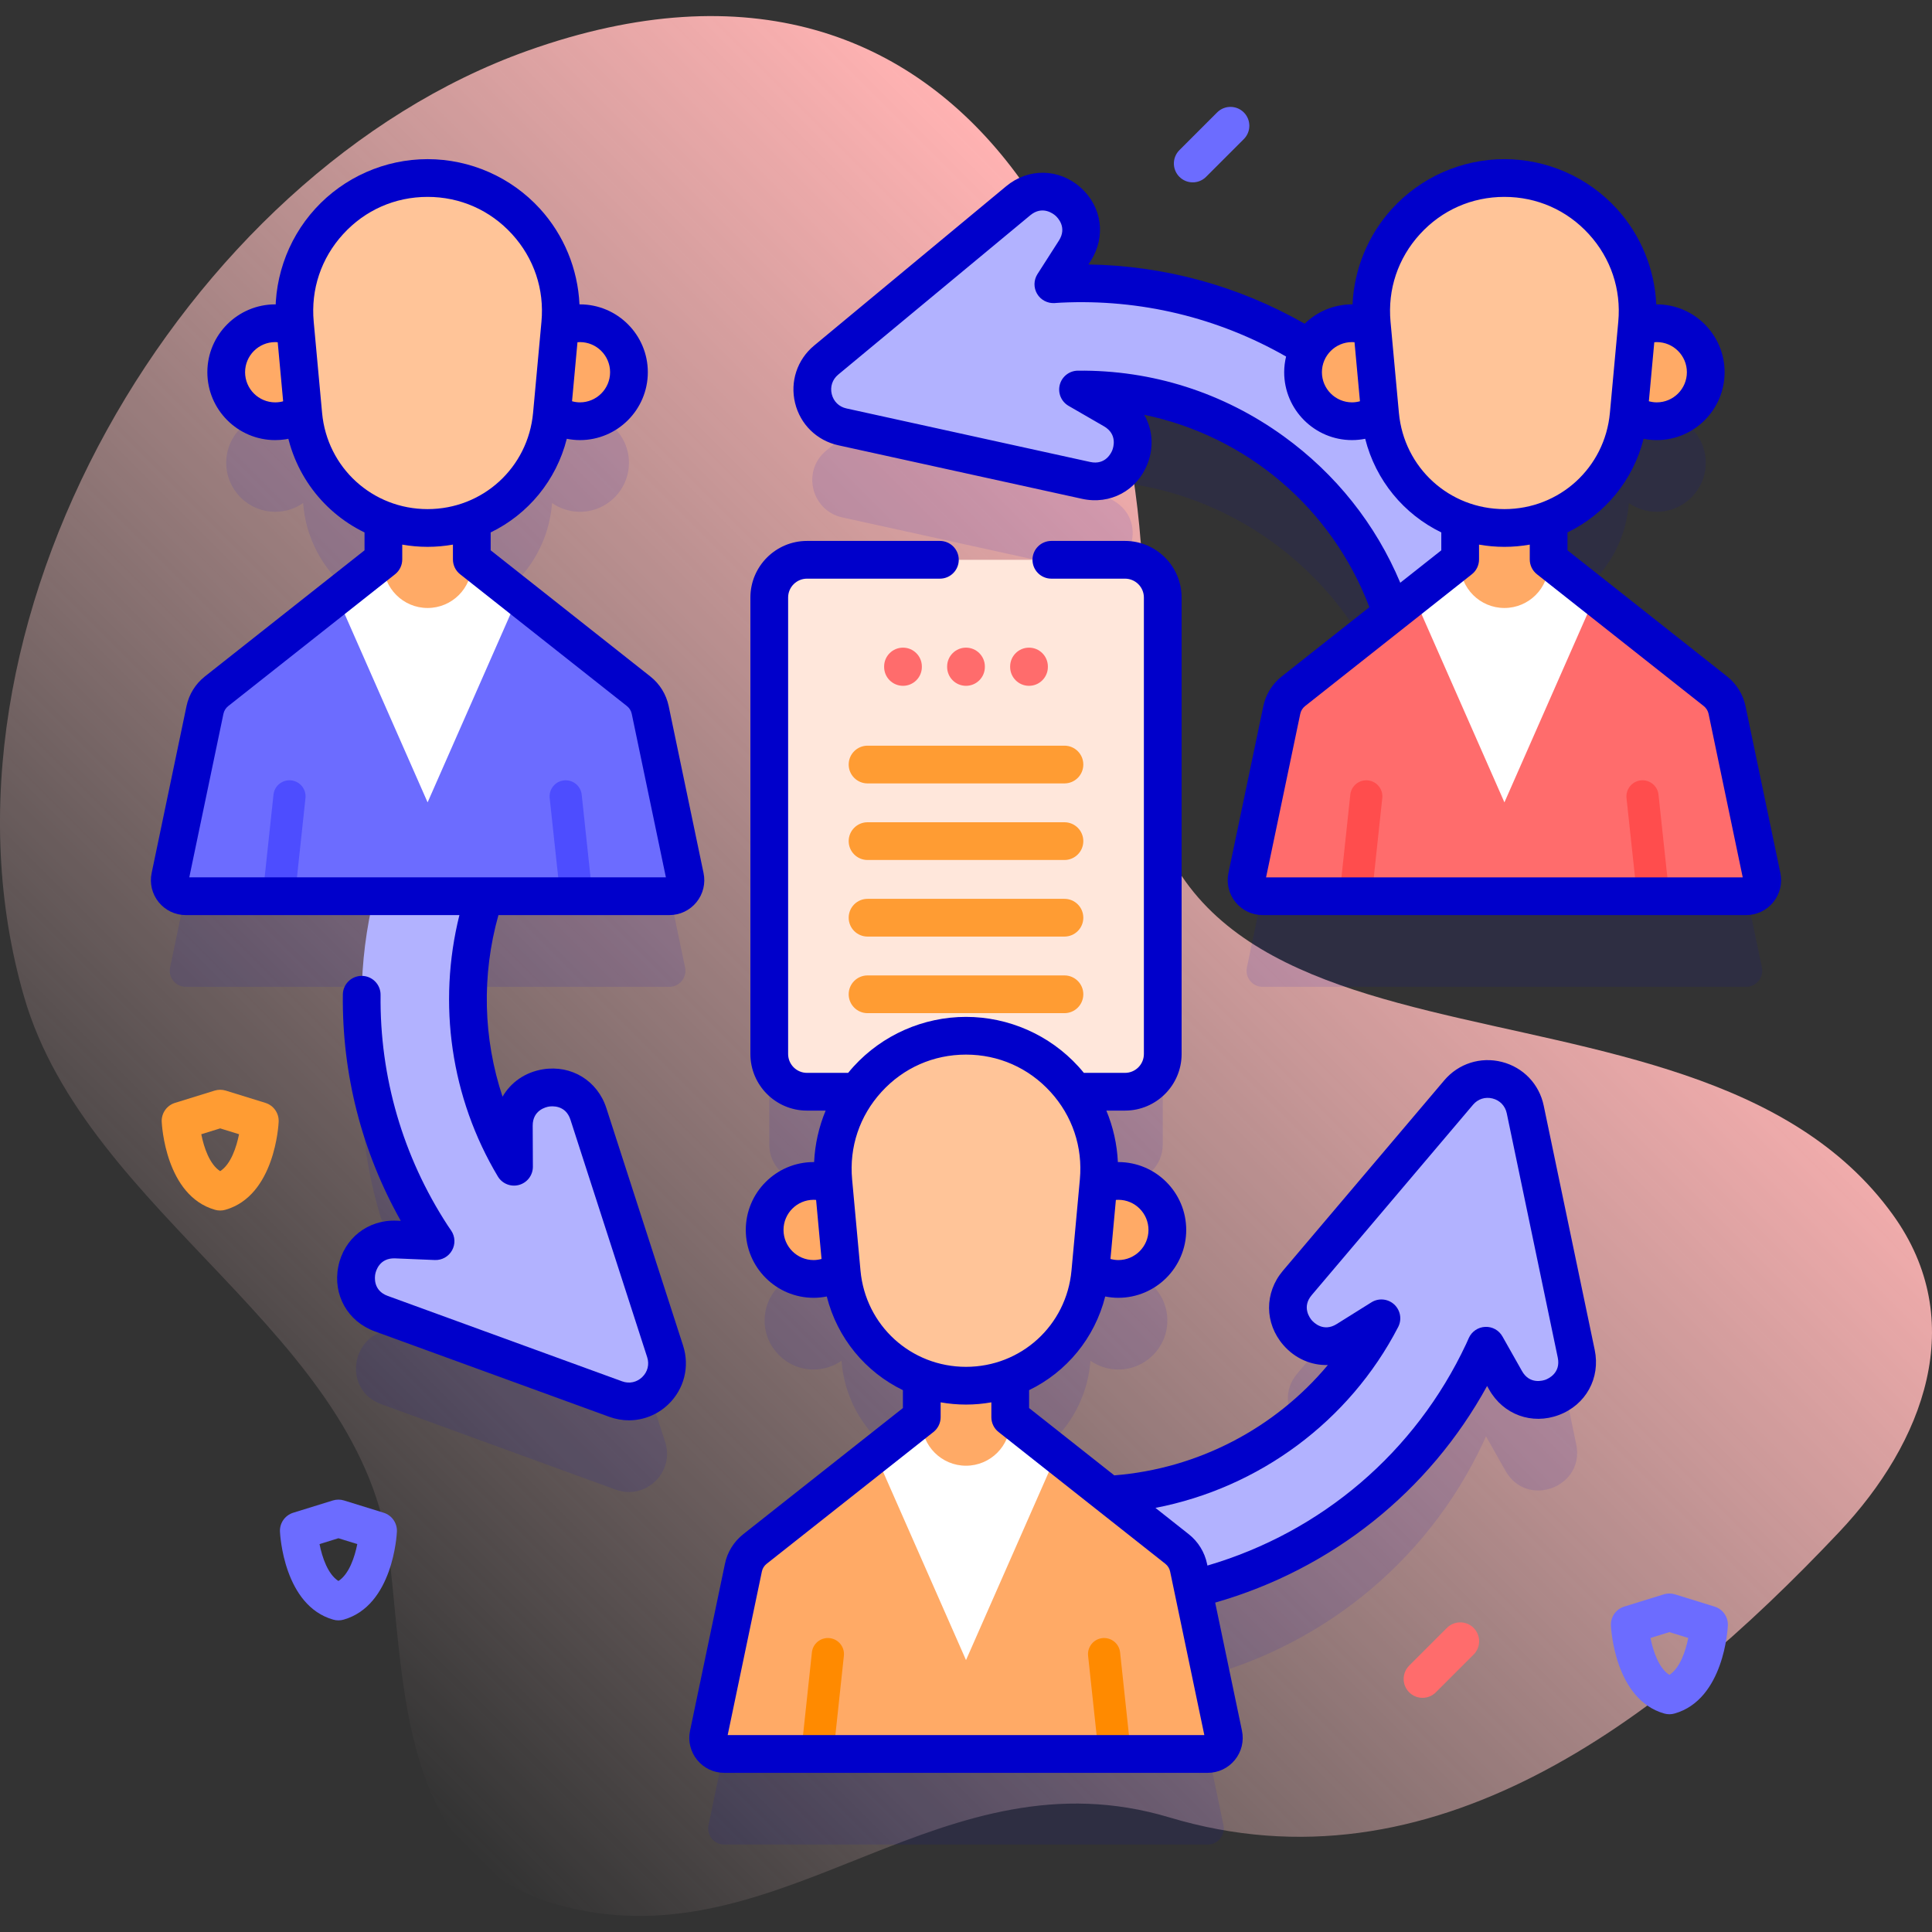
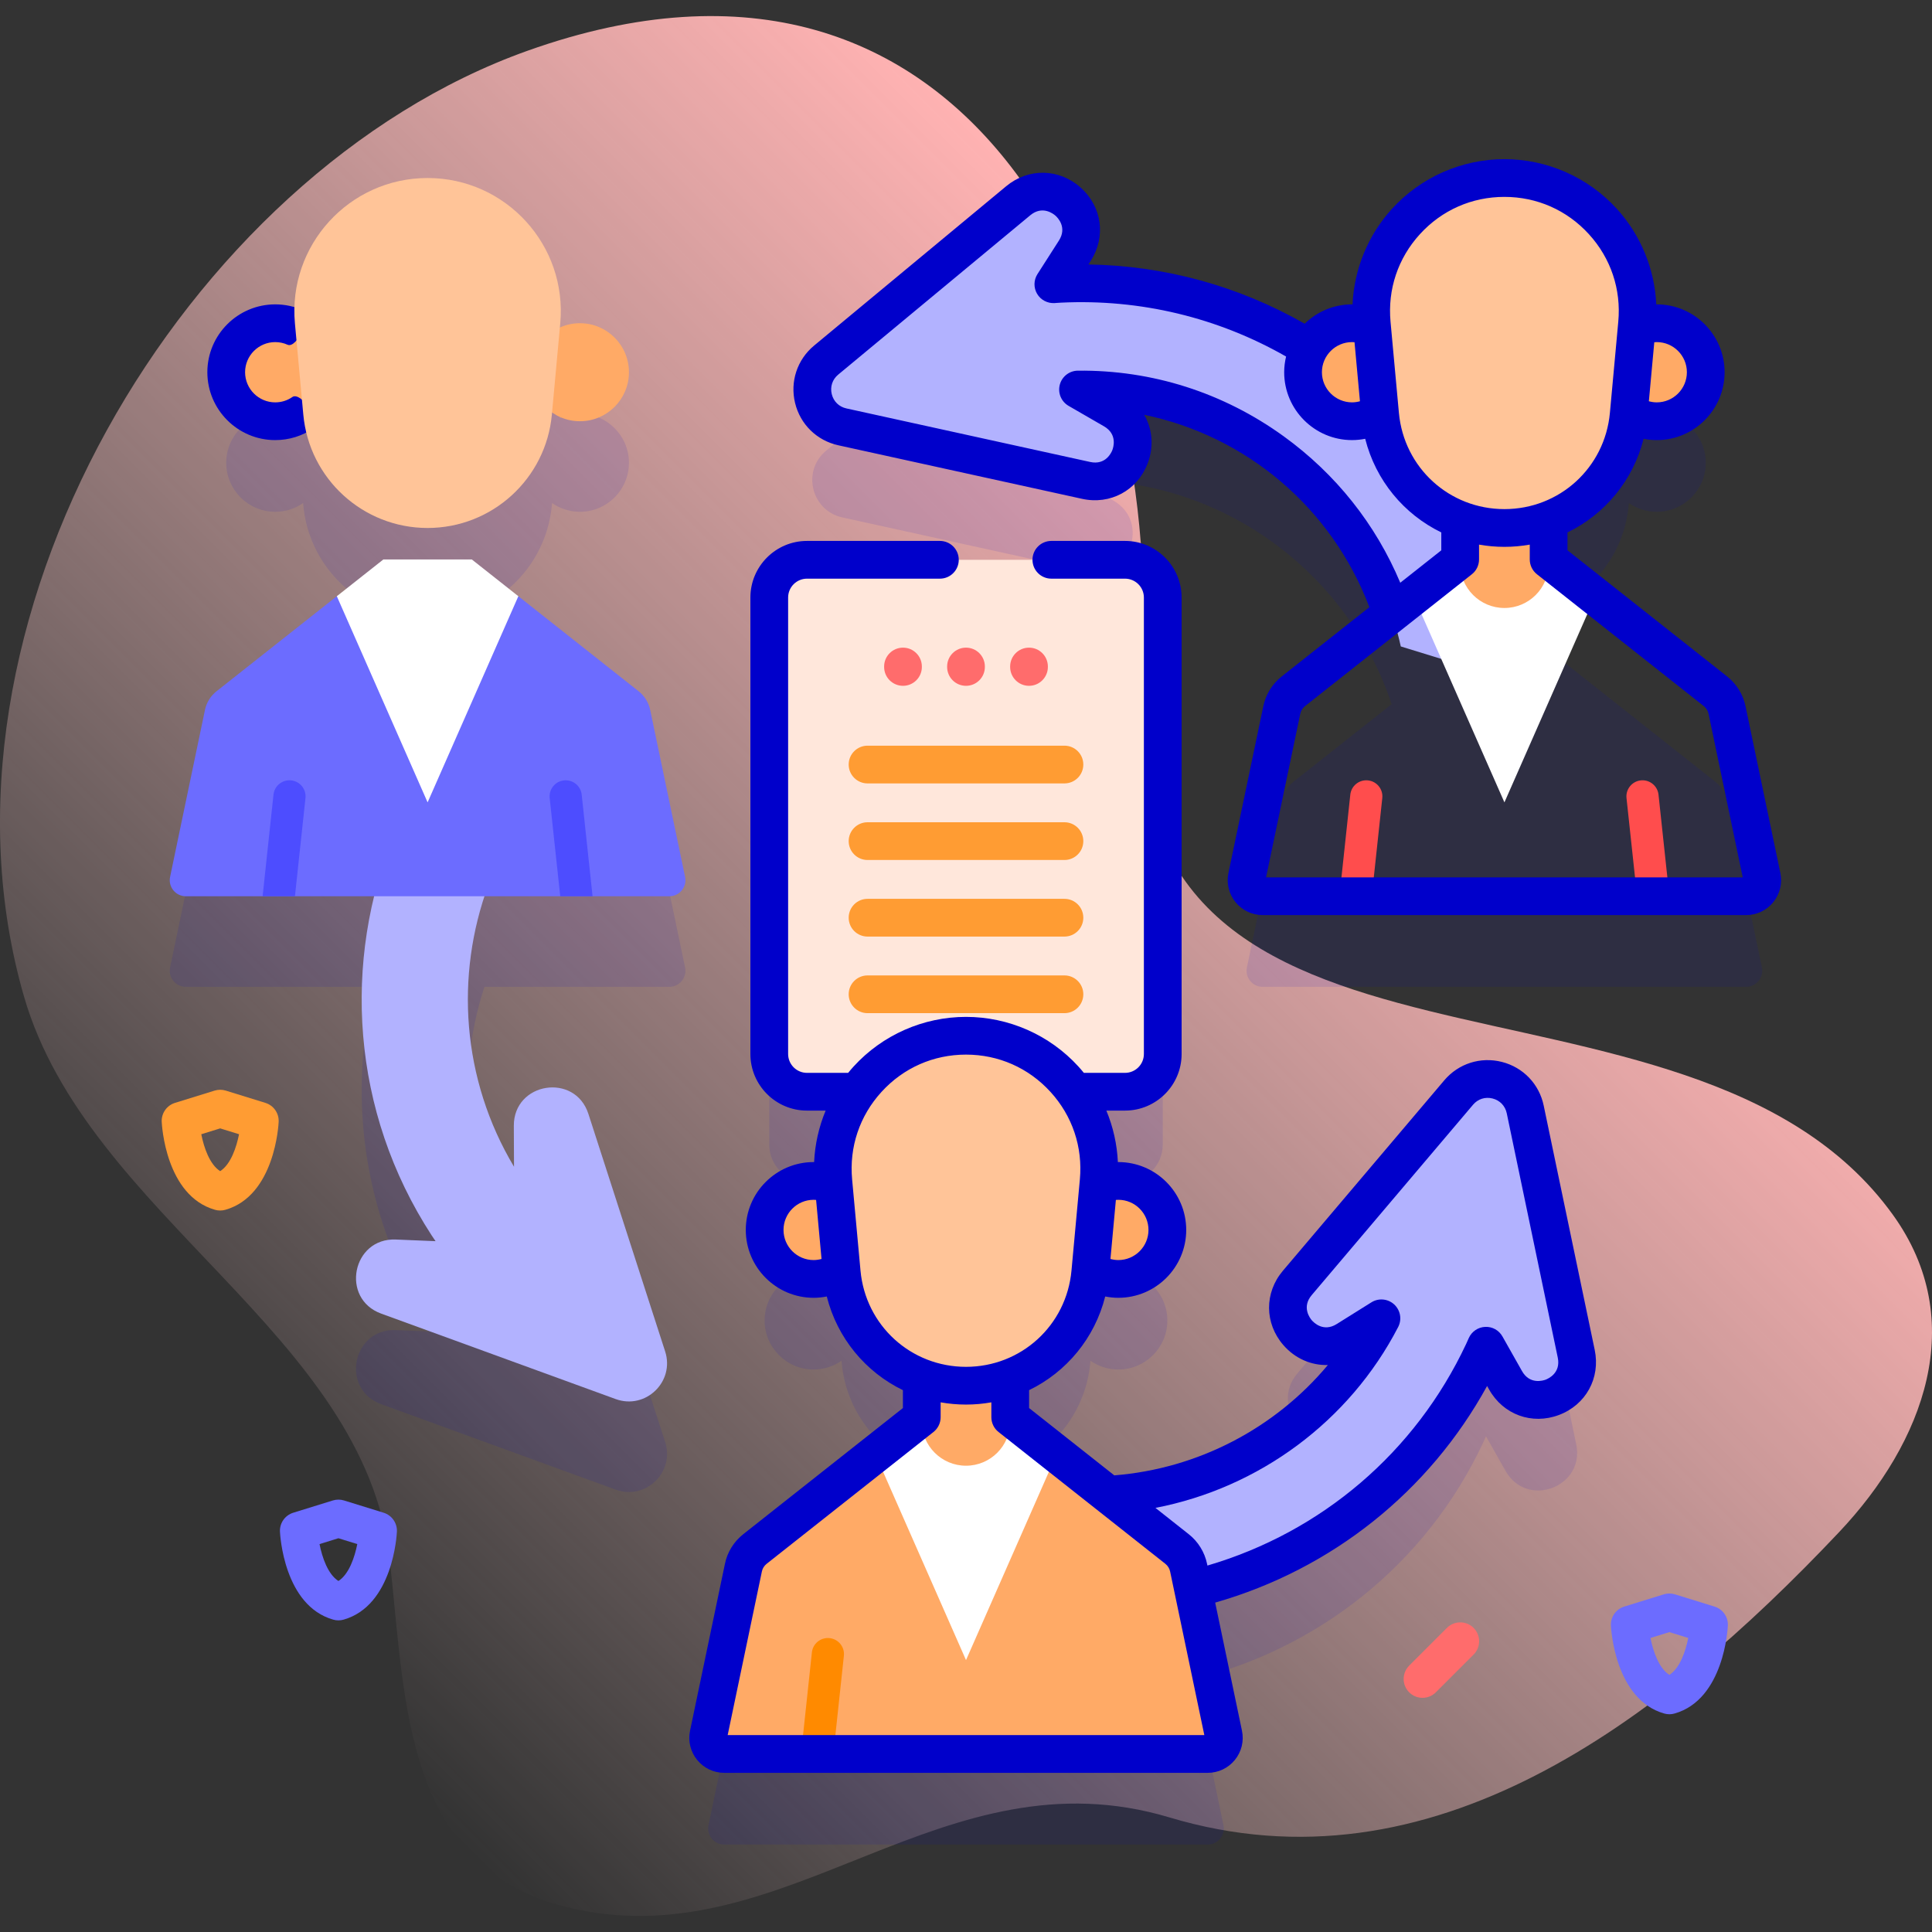
<svg xmlns="http://www.w3.org/2000/svg" id="Capa_1" enable-background="new 0 0 512 512" height="512" viewBox="0 0 512 512" width="512">
  <rect x="0" y="0" width="512" height="512" fill="#333333" stroke="none" />
  <linearGradient id="SVGID_1_" gradientUnits="userSpaceOnUse" x1="72.31" x2="368.169" y1="438.899" y2="143.041">
    <stop offset="0" stop-color="#ffd8d8" stop-opacity="0" />
    <stop offset=".998" stop-color="#ffb2b2" />
  </linearGradient>
  <g>
    <g>
      <path d="m501.605 321.887c-54.168-75.064-207.329-22.262-199.119-139.885 7.033-100.762-44.936-210.572-162.747-168.53-90.879 32.432-161.831 152.194-133.374 250.622 16.783 58.051 90.214 89.367 96.883 148.875 4.314 38.498 3.495 83.26 49.412 93.014 56.653 12.035 97.39-42.31 157.285-24.342 69.296 20.789 129.62-25.006 177.436-75.611 22.501-23.816 34.566-55.954 14.224-84.143z" fill="url(#SVGID_1_)" />
    </g>
    <g>
      <g fill="#0000cb" opacity=".1">
        <path d="m404.202 318.011c-1.723-8.254-12.189-10.911-17.64-4.478l-42.763 50.46c-7.479 8.826 3.301 21.273 13.104 15.13l9.185-5.756c-14.514 28.081-42.562 45.08-72.355 46.757l-26.016-20.557v-10.488c11.511-4.366 20.029-14.978 21.217-27.9l.051-.557c2.098 1.455 4.642 2.314 7.389 2.314 7.172 0 12.986-5.814 12.986-12.986s-5.814-12.986-12.986-12.986c-1.898 0-3.695.417-5.32 1.148l.1-1.091c.809-8.799-1.681-17.079-6.399-23.696h13.385c5.523 0 10-4.477 10-10v-120.971c0-5.523-4.477-10-10-10h-84.284c-5.523 0-10 4.477-10 10v120.969c0 5.523 4.477 10 10 10h13.383c-4.718 6.617-7.208 14.897-6.399 23.696l.1 1.091c-1.625-.731-3.422-1.148-5.319-1.148-7.172 0-12.986 5.814-12.986 12.986s5.814 12.986 12.986 12.986c2.747 0 5.29-.858 7.389-2.314l.051.557c1.188 12.924 9.707 23.537 21.22 27.902v10.487l-44.221 34.936c-1.568 1.239-2.651 2.99-3.06 4.946l-9.241 44.241c-.553 2.648 1.468 5.134 4.172 5.134h128.134c2.705 0 4.726-2.487 4.172-5.135l-8.069-38.599c32.649-7.975 61.556-30.079 76.904-62.807.256-.545.488-1.101.735-1.65l5.176 9.171c5.686 10.075 21.098 4.278 18.734-7.047z" />
        <path d="m466.923 256.383-9.248-44.241c-.409-1.956-1.492-3.706-3.059-4.944l-44.214-34.936v-10.488c11.511-4.366 20.029-14.978 21.217-27.9l.051-.557c2.098 1.455 4.642 2.314 7.388 2.314 7.172 0 12.986-5.814 12.986-12.986s-5.814-12.986-12.986-12.986c-1.897 0-3.694.417-5.319 1.148l.1-1.091c1.902-20.687-14.382-38.537-35.157-38.537-20.775 0-37.059 17.849-35.157 38.537l.1 1.091c-1.625-.731-3.422-1.148-5.319-1.148-4.876 0-9.118 2.691-11.339 6.665-19.115-11.875-41.888-18.28-66.017-17.116-.601.029-1.201.083-1.802.122l5.685-8.864c6.246-9.738-6.087-20.649-14.991-13.263l-50.907 42.23c-6.49 5.384-3.943 15.877 4.293 17.687l64.602 14.196c11.299 2.483 17.259-12.867 7.244-18.659l-9.384-5.427c38.289-.369 71.471 24.424 83.114 59.382l-26.058 20.587c-1.568 1.239-2.652 2.99-3.06 4.946l-9.241 44.241c-.553 2.648 1.468 5.134 4.172 5.134h128.134c2.705-.003 4.726-2.49 4.172-5.137z" />
        <path d="m172.307 212.141c-.409-1.956-1.492-3.706-3.059-4.944l-44.214-34.936v-10.488c11.511-4.366 20.029-14.978 21.217-27.9l.051-.557c2.098 1.455 4.642 2.314 7.389 2.314 7.172 0 12.986-5.814 12.986-12.986s-5.814-12.986-12.986-12.986c-1.897 0-3.695.417-5.319 1.148l.1-1.091c1.901-20.687-14.382-38.537-35.157-38.537-20.775 0-37.058 17.849-35.157 38.537l.1 1.091c-1.625-.731-3.422-1.148-5.319-1.148-7.172 0-12.986 5.814-12.986 12.986s5.814 12.986 12.986 12.986c2.747 0 5.291-.858 7.389-2.314l.051.557c1.188 12.924 9.707 23.537 21.22 27.902v10.487l-44.221 34.936c-1.568 1.239-2.651 2.99-3.06 4.946l-9.241 44.241c-.553 2.648 1.468 5.134 4.172 5.134h49.894c-7.246 29.744-2.707 62.29 15.272 89.911.328.504.678.995 1.014 1.495l-10.521-.436c-11.559-.48-14.757 15.673-3.888 19.634l62.145 22.647c7.922 2.887 15.697-4.606 13.105-12.629l-20.336-62.939c-3.557-11.009-19.817-8.409-19.765 3.159l.049 10.839c-13.343-22.338-15.459-48.507-7.832-71.681h48.996c2.705 0 4.726-2.487 4.172-5.135z" />
      </g>
      <g>
        <g>
          <path d="m298.142 289.323h-84.284c-5.523 0-10-4.477-10-10v-120.969c0-5.523 4.477-10 10-10h84.284c5.523 0 10 4.477 10 10v120.969c0 5.523-4.477 10-10 10z" fill="#ffe7db" />
          <g>
            <g>
              <path d="m239.302 181.749c-2.761 0-5-2.239-5-5v-.115c0-2.761 2.239-5 5-5s5 2.239 5 5v.115c0 2.761-2.239 5-5 5z" fill="#ff6c6c" />
            </g>
            <g>
              <path d="m256 181.749c-2.761 0-5-2.239-5-5v-.115c0-2.761 2.239-5 5-5s5 2.239 5 5v.115c0 2.761-2.239 5-5 5z" fill="#ff6c6c" />
            </g>
            <g>
              <path d="m272.698 181.749c-2.761 0-5-2.239-5-5v-.115c0-2.761 2.239-5 5-5s5 2.239 5 5v.115c0 2.761-2.239 5-5 5z" fill="#ff6c6c" />
            </g>
          </g>
          <g>
            <g>
              <path d="m282.09 207.612h-52.18c-2.761 0-5-2.239-5-5s2.239-5 5-5h52.18c2.761 0 5 2.239 5 5s-2.239 5-5 5z" fill="#ff9c33" />
            </g>
            <g>
              <path d="m282.09 227.907h-52.18c-2.761 0-5-2.239-5-5s2.239-5 5-5h52.18c2.761 0 5 2.239 5 5s-2.239 5-5 5z" fill="#ff9c33" />
            </g>
            <g>
              <path d="m282.09 248.202h-52.18c-2.761 0-5-2.239-5-5s2.239-5 5-5h52.18c2.761 0 5 2.239 5 5s-2.239 5-5 5z" fill="#ff9c33" />
            </g>
            <g>
              <path d="m282.09 268.498h-52.18c-2.761 0-5-2.239-5-5s2.239-5 5-5h52.18c2.761 0 5 2.239 5 5s-2.239 5-5 5z" fill="#ff9c33" />
            </g>
          </g>
        </g>
        <path d="m136.17 298.359.049 10.839c-13.902-23.274-15.623-50.708-6.828-74.578-8.275-4.594-16.55-9.187-24.824-13.781-13.92 33.812-11.562 73.695 9.85 106.589.328.504.678.995 1.014 1.495l-10.522-.436c-11.559-.48-14.757 15.673-3.888 19.634l62.145 22.647c7.922 2.887 15.697-4.606 13.105-12.629l-20.336-62.939c-3.558-11.01-19.818-8.41-19.765 3.159z" fill="#b2b2ff" />
        <path d="m371.223 171.312 29.794 9.174c-5.073-61.36-58.101-108.27-120.066-105.281-.601.029-1.201.083-1.802.122l5.685-8.864c6.246-9.738-6.087-20.649-14.991-13.263l-50.907 42.23c-6.49 5.384-3.943 15.877 4.293 17.687l64.602 14.197c11.299 2.483 17.259-12.867 7.244-18.659l-9.384-5.427c41.397-.399 76.846 28.606 85.532 68.084z" fill="#b2b2ff" />
        <g>
          <path d="m417.719 358.758-13.517-64.747c-1.723-8.254-12.189-10.911-17.64-4.478l-42.763 50.46c-7.479 8.826 3.301 21.273 13.104 15.13l9.185-5.756c-15.897 30.756-48.028 48.23-80.906 46.824v28.155c44.522 1.424 87.81-23.24 107.891-66.062.256-.545.488-1.101.735-1.65l5.176 9.171c5.687 10.075 21.099 4.278 18.735-7.047z" fill="#b2b2ff" />
          <g>
            <g>
              <path d="m320.067 464.824h-128.134c-2.705 0-4.725-2.487-4.172-5.134l9.241-44.241c.409-1.957 1.492-3.707 3.06-4.946l31.885-25.19 48.104-.001 31.881 25.191c1.568 1.239 2.65 2.989 3.059 4.944l9.248 44.241c.554 2.649-1.467 5.136-4.172 5.136z" fill="#fa6" />
              <g>
                <g>
                  <path d="m223.635 438.806-2.788 26.018h-8.568l2.881-26.922c.247-2.344 2.353-4.032 4.689-3.785 2.346.247 4.042 2.353 3.786 4.689z" fill="#ff8a00" />
                </g>
                <g>
-                   <path d="m299.721 464.824h-8.568l-2.796-26.018c-.247-2.336 1.449-4.442 3.785-4.689 2.344-.247 4.441 1.441 4.697 3.785z" fill="#ff8a00" />
-                 </g>
+                   </g>
              </g>
              <path d="m280.052 385.311-24.049 54.634-24.058-54.634 12.336-9.744h23.435z" fill="#fff" />
              <path d="m244.28 376.71v-20.916h23.438v20.916c0 6.472-5.247 11.719-11.719 11.719-6.473 0-11.719-5.247-11.719-11.719z" fill="#fa6" />
              <g>
                <g fill="#fa6">
                  <circle cx="215.623" cy="325.949" r="12.986" />
                  <circle cx="296.375" cy="325.949" r="12.986" />
                </g>
                <path d="m255.999 367.226c-17.094 0-31.372-13.026-32.936-30.048l-2.221-24.159c-1.902-20.687 14.382-38.537 35.157-38.537 20.775 0 37.058 17.849 35.157 38.537l-2.221 24.159c-1.565 17.023-15.843 30.048-32.936 30.048z" fill="#ffc498" />
              </g>
            </g>
            <g>
              <g>
-                 <path d="m462.751 237.517h-128.134c-2.705 0-4.725-2.487-4.172-5.134l9.241-44.241c.409-1.956 1.492-3.707 3.06-4.946l31.885-25.19 48.104-.001 31.881 25.191c1.568 1.239 2.65 2.989 3.059 4.944l9.248 44.241c.554 2.649-1.467 5.136-4.172 5.136z" fill="#ff6c6c" />
                <g>
                  <g>
                    <path d="m366.319 211.499-2.788 26.018h-8.568l2.881-26.922c.247-2.344 2.353-4.032 4.689-3.785 2.346.248 4.042 2.353 3.786 4.689z" fill="#ff4d4d" />
                  </g>
                  <g>
                    <path d="m442.405 237.517h-8.568l-2.796-26.018c-.247-2.336 1.449-4.442 3.785-4.689 2.344-.247 4.441 1.441 4.697 3.785z" fill="#ff4d4d" />
                  </g>
                </g>
                <path d="m422.736 158.005-24.049 54.633-24.058-54.633 12.336-9.744h23.435z" fill="#fff" />
                <path d="m386.964 149.403v-20.916h23.438v20.916c0 6.472-5.247 11.719-11.719 11.719-6.473 0-11.719-5.247-11.719-11.719z" fill="#fa6" />
                <g>
                  <g fill="#fa6">
                    <circle cx="358.307" cy="98.642" r="12.986" />
                    <circle cx="439.059" cy="98.642" r="12.986" />
                  </g>
                  <path d="m398.683 139.92c-17.094 0-31.372-13.026-32.936-30.048l-2.221-24.159c-1.902-20.687 14.382-38.537 35.157-38.537 20.775 0 37.059 17.849 35.157 38.537l-2.221 24.159c-1.565 17.022-15.842 30.048-32.936 30.048z" fill="#ffc498" />
                </g>
              </g>
              <g>
                <path d="m177.383 237.517h-128.134c-2.705 0-4.725-2.487-4.172-5.134l9.241-44.241c.409-1.956 1.492-3.707 3.06-4.946l31.885-25.19 48.104-.001 31.881 25.191c1.568 1.239 2.65 2.989 3.059 4.944l9.248 44.241c.554 2.649-1.467 5.136-4.172 5.136z" fill="#6c6cff" />
                <g>
                  <g>
                    <path d="m80.951 211.499-2.788 26.018h-8.568l2.881-26.922c.247-2.344 2.353-4.032 4.689-3.785 2.346.248 4.042 2.353 3.786 4.689z" fill="#4d4dff" />
                  </g>
                  <g>
                    <path d="m157.037 237.517h-8.568l-2.796-26.018c-.247-2.336 1.449-4.442 3.785-4.689 2.344-.247 4.441 1.441 4.697 3.785z" fill="#4d4dff" />
                  </g>
                </g>
                <path d="m137.368 158.005-24.049 54.633-24.058-54.633 12.336-9.744h23.435z" fill="#fff" />
-                 <path d="m101.596 149.403v-20.916h23.438v20.916c0 6.472-5.247 11.719-11.719 11.719-6.473 0-11.719-5.247-11.719-11.719z" fill="#fa6" />
                <g>
                  <g>
                    <g fill="#fa6">
                      <circle cx="72.939" cy="98.642" r="12.986" />
                      <circle cx="153.691" cy="98.642" r="12.986" />
                    </g>
                    <g>
                      <path d="m72.939 116.63c-9.919 0-17.989-8.07-17.989-17.99 0-9.914 8.07-17.98 17.989-17.98 2.564 0 5.046.532 7.374 1.581 2.518 1.134-1.593 10.25-4.107 9.117-1.028-.463-2.128-.698-3.267-.698-4.405 0-7.989 3.58-7.989 7.98 0 4.406 3.584 7.99 7.989 7.99 1.637 0 3.205-.489 4.535-1.415 2.269-1.578 7.978 6.632 5.711 8.209-3.014 2.097-6.557 3.206-10.246 3.206z" fill="#0000cb" />
                    </g>
                  </g>
                  <path d="m113.315 139.92c-17.094 0-31.372-13.026-32.936-30.048l-2.221-24.159c-1.902-20.687 14.382-38.537 35.157-38.537 20.775 0 37.059 17.849 35.157 38.537l-2.221 24.159c-1.565 17.022-15.843 30.048-32.936 30.048z" fill="#ffc498" />
                  <g fill="#0000cb">
-                     <path d="m160.692 293.662c-2.347-7.261-9.245-11.493-16.784-10.287-4.725.755-8.546 3.463-10.73 7.258-5.133-15.424-5.574-32.197-1.088-48.124h45.291c2.81 0 5.435-1.25 7.2-3.428 1.763-2.175 2.441-4.995 1.864-7.724l-9.241-44.247c-.65-3.094-2.375-5.877-4.854-7.834l-42.319-33.439v-4.737c9.9-4.801 17.389-13.771 20.175-24.82 1.139.224 2.302.35 3.484.35 9.92 0 17.99-8.07 17.99-17.99 0-9.914-8.07-17.98-17.99-17.98-.042 0-.083.006-.125.007-.428-9.35-4.1-18.363-10.473-25.35-7.619-8.351-18.472-13.141-29.776-13.141s-22.157 4.79-29.776 13.141c-7.618 8.351-11.395 19.597-10.36 30.854l2.222 24.16c1.264 13.748 9.575 25.132 21.2 30.77v4.738l-42.322 33.438c-2.479 1.958-4.202 4.74-4.854 7.841l-9.237 44.228c-.58 2.742.099 5.562 1.861 7.736 1.766 2.179 4.391 3.428 7.2 3.428h72.496c-5.857 23.504-2.26 48.427 10.18 69.252 1.154 1.935 3.46 2.859 5.633 2.253 2.171-.604 3.669-2.586 3.659-4.839l-.049-10.84c-.02-4.181 3.593-4.97 4.317-5.086.726-.114 4.403-.492 5.689 3.487l20.335 62.94c.616 1.908.123 3.877-1.32 5.268-1.444 1.391-3.431 1.811-5.314 1.125l-62.145-22.647c-3.929-1.432-3.417-5.094-3.274-5.814.142-.72 1.049-4.287 5.243-4.127l10.521.436c1.894.084 3.653-.91 4.572-2.557.92-1.647.835-3.671-.22-5.234l-.413-.604c-.188-.272-.376-.544-.557-.823-11.855-18.215-17.993-39.317-17.748-61.026.031-2.762-2.183-5.025-4.943-5.056-.02 0-.039 0-.058 0-2.735 0-4.968 2.202-4.999 4.944-.237 21.104 5.052 41.684 15.354 59.975l-1.096-.045c-7.602-.331-13.984 4.69-15.467 12.176-1.482 7.486 2.49 14.539 9.66 17.152l62.145 22.647c1.712.624 3.476.928 5.221.928 3.834 0 7.573-1.47 10.457-4.249 4.195-4.043 5.688-9.999 3.896-15.543zm.988-195.022c0 4.406-3.584 7.99-7.99 7.99-.717 0-1.416-.11-2.093-.294l1.438-15.642c.217-.018.434-.034.654-.034 4.407 0 7.991 3.58 7.991 7.98zm-76.324 10.775-2.22-24.159c-.79-8.588 1.977-16.827 7.789-23.199 5.813-6.372 13.764-9.88 22.389-9.88s16.575 3.509 22.389 9.88c5.812 6.372 8.579 14.61 7.789 23.199l-2.221 24.159c-1.336 14.54-13.355 25.505-27.957 25.505s-26.62-10.965-27.958-25.505zm-26.143 79.754c.171-.809.62-1.535 1.267-2.046l44.22-34.94c1.2-.949 1.9-2.394 1.9-3.923v-3.931c2.181.383 4.423.59 6.715.59s4.535-.208 6.716-.591v3.931c0 1.529.7 2.975 1.9 3.923l44.221 34.941c.646.51 1.097 1.236 1.265 2.038l9.053 43.348h-126.309z" />
                    <path d="m409.095 292.989c-1.188-5.702-5.436-10.135-11.084-11.57-5.651-1.436-11.499.434-15.265 4.879l-42.762 50.46c-4.936 5.826-4.89 13.925.111 19.694 3.13 3.61 7.459 5.429 11.806 5.287-13.985 16.75-34.422 27.493-56.604 29.247l-22.577-17.838v-4.744c9.899-4.803 17.386-13.773 20.171-24.823 1.138.223 2.3.348 3.479.348 9.919 0 17.989-8.066 17.989-17.98 0-9.92-8.07-17.99-17.989-17.99-.042 0-.082.006-.123.006-.216-4.708-1.256-9.326-3.051-13.647h4.944c8.271 0 15-6.729 15-15v-120.968c0-8.271-6.729-15-15-15h-19.52c-2.762 0-5 2.239-5 5s2.238 5 5 5h19.52c2.757 0 5 2.243 5 5v120.97c0 2.757-2.243 5-5 5h-10.906c-.47-.577-.954-1.143-1.458-1.696-7.619-8.352-18.472-13.141-29.776-13.141s-22.157 4.79-29.776 13.141c-.504.552-.989 1.119-1.459 1.696h-10.905c-2.757 0-5-2.243-5-5v-120.97c0-2.757 2.243-5 5-5h35.22c2.762 0 5-2.239 5-5s-2.238-5-5-5h-35.22c-8.271 0-15 6.729-15 15v120.97c0 8.271 6.729 15 15 15h4.941c-1.795 4.321-2.835 8.939-3.052 13.647-.044 0-.086-.007-.13-.007-9.914 0-17.98 8.07-17.98 17.99 0 9.914 8.066 17.98 17.98 17.98 1.181 0 2.345-.126 3.485-.35 2.785 11.05 10.274 20.022 20.175 24.825v4.743l-42.309 33.428c-2.501 1.975-4.227 4.771-4.856 7.851l-9.25 44.244c-.571 2.739.115 5.557 1.883 7.73s4.385 3.419 7.182 3.419h128.131c2.803 0 5.424-1.247 7.192-3.421 1.767-2.172 2.452-4.989 1.882-7.732l-7.101-33.96c30.932-8.857 56.692-29.414 72.06-57.409l.54.956c3.746 6.646 11.351 9.417 18.49 6.733 7.146-2.685 11.048-9.777 9.49-17.25zm-104.736 32.961c0 4.4-3.584 7.98-7.989 7.98-.715 0-1.413-.11-2.089-.292l1.438-15.644c.216-.018.432-.034.651-.034 4.405 0 7.989 3.584 7.989 7.99zm-96.719 0c0-4.406 3.58-7.99 7.98-7.99.219 0 .438.017.657.035l1.438 15.641c-.678.183-1.378.294-2.095.294-4.4 0-7.98-3.579-7.98-7.98zm20.401 10.771-2.22-24.159c-.79-8.589 1.977-16.828 7.789-23.199 5.812-6.372 13.764-9.88 22.389-9.88s16.576 3.509 22.389 9.881c5.812 6.371 8.578 14.61 7.788 23.198l-2.221 24.159c-1.336 14.54-13.354 25.505-27.956 25.505s-26.621-10.965-27.958-25.505zm-35.2 123.099 9.067-43.369c.162-.793.61-1.513 1.262-2.028l44.21-34.93c1.2-.948 1.9-2.394 1.9-3.923v-3.935c2.182.383 4.426.591 6.719.591 2.294 0 4.538-.208 6.721-.591v3.935c0 1.53.7 2.975 1.9 3.923l44.211 34.931c.646.51 1.096 1.239 1.265 2.05l9.063 43.346zm216.766-94.194c-.686.257-4.212 1.357-6.264-2.285l-5.18-9.17c-.926-1.639-2.668-2.623-4.573-2.536-1.88.083-3.554 1.214-4.332 2.927-.106.232-.209.467-.312.701-.125.286-.249.571-.403.894-13.449 28.673-38.26 49.841-68.563 58.733l-.097-.464c-.648-3.102-2.373-5.89-4.854-7.85l-8.822-6.97c27.407-5.291 51.384-22.908 64.324-47.941 1.035-2.001.604-4.447-1.054-5.974-1.656-1.526-4.13-1.755-6.04-.561l-9.194 5.753c-3.537 2.222-6.111-.429-6.591-.982-.481-.555-2.744-3.485-.038-6.68l42.761-50.46c1.295-1.527 3.229-2.146 5.174-1.651 1.943.494 3.348 1.958 3.757 3.92l13.52 64.749c.853 4.094-2.531 5.589-3.219 5.847z" />
                    <path d="m471.814 231.357-9.242-44.247c-.647-3.079-2.366-5.858-4.853-7.834l-42.319-33.438v-4.739c9.899-4.802 17.388-13.771 20.173-24.819 1.14.224 2.304.35 3.487.35 9.914 0 17.979-8.07 17.979-17.99 0-9.914-8.065-17.98-17.979-17.98-.043 0-.085.006-.128.007-.428-9.35-4.1-18.364-10.473-25.35-7.619-8.351-18.472-13.141-29.776-13.141s-22.157 4.79-29.776 13.141c-6.373 6.986-10.045 16-10.473 25.35-.041 0-.081-.006-.123-.006-4.883 0-9.312 1.961-12.557 5.129-17.557-10.027-37.168-15.393-57.309-15.702l.594-.927c4.122-6.423 3.011-14.441-2.703-19.497-5.716-5.057-13.812-5.187-19.688-.311l-50.899 42.229c-4.486 3.719-6.419 9.549-5.045 15.214 1.374 5.664 5.763 9.958 11.455 11.209l64.596 14.189c7.457 1.644 14.585-2.178 17.349-9.286 1.741-4.478 1.323-9.164-.873-12.977 26.994 5.591 49.625 24.545 59.67 50.973l-23.248 18.373c-2.479 1.958-4.204 4.741-4.856 7.841l-9.252 44.25c-.567 2.742.12 5.559 1.886 7.728 1.768 2.17 4.389 3.416 7.191 3.416h128.13c2.798 0 5.415-1.244 7.181-3.414 1.764-2.173 2.452-4.991 1.881-7.741zm-24.774-132.717c0 4.406-3.579 7.99-7.979 7.99-.718 0-1.418-.11-2.096-.294l1.438-15.641c.219-.018.438-.035.657-.035 4.401 0 7.98 3.58 7.98 7.98zm-70.746-36.583c5.813-6.372 13.764-9.88 22.389-9.88s16.575 3.509 22.389 9.88c5.812 6.372 8.579 14.61 7.789 23.199l-2.221 24.159c-1.336 14.54-13.355 25.505-27.957 25.505s-26.62-10.965-27.958-25.505l-2.22-24.159c-.79-8.589 1.976-16.828 7.789-23.199zm-17.983 28.603c.219 0 .435.016.651.034l1.438 15.643c-.676.183-1.374.293-2.09.293-4.406 0-7.99-3.584-7.99-7.99 0-4.4 3.584-7.98 7.991-7.98zm-18.131 24.955c-15.986-11.563-34.84-17.588-54.538-17.385-2.254.022-4.215 1.549-4.788 3.729s.383 4.473 2.335 5.601l9.377 5.417c3.627 2.1 2.483 5.621 2.217 6.306-.266.683-1.784 4.044-5.88 3.144l-64.6-14.19c-1.958-.43-3.409-1.85-3.882-3.799-.473-1.95.166-3.878 1.711-5.159l50.9-42.229c3.224-2.673 6.126-.383 6.676.103.549.486 3.173 3.087.911 6.612l-5.68 8.87c-1.018 1.589-1.054 3.617-.093 5.241s2.771 2.563 4.637 2.444l.654-.048c.326-.025.652-.052 1.053-.066 20.982-1.006 41.506 3.922 59.634 14.281-.318 1.336-.504 2.723-.504 4.155 0 9.919 8.07 17.99 17.99 17.99 1.18 0 2.343-.126 3.481-.349 2.786 11.046 10.272 20.014 20.168 24.816v4.742l-10.874 8.594c-6.504-15.5-17.086-28.823-30.905-38.82zm-4.659 116.895 9.062-43.34c.17-.809.62-1.535 1.269-2.046l44.21-34.94c1.199-.948 1.899-2.394 1.899-3.923v-3.932c2.183.384 4.428.592 6.723.592 2.293 0 4.536-.208 6.718-.591v3.931c0 1.529.7 2.975 1.9 3.923l44.208 34.931c.655.521 1.108 1.25 1.276 2.048l9.054 43.347z" />
                  </g>
                </g>
              </g>
            </g>
          </g>
        </g>
      </g>
      <g>
        <path d="m89.688 429.414c-.46 0-.92-.063-1.367-.19-13.11-3.727-14.093-22.538-14.128-23.336-.101-2.271 1.344-4.325 3.516-4.998l10.5-3.252c.965-.298 1.994-.298 2.959 0l10.5 3.252c2.172.673 3.616 2.727 3.516 4.998-.035.799-1.019 19.609-14.128 23.336-.449.127-.909.19-1.368.19zm-5.008-20.215c.697 3.518 2.193 7.979 5.006 9.782 2.827-1.818 4.309-6.338 5-9.785l-4.998-1.548z" fill="#6c6cff" />
      </g>
      <g>
        <path d="m442.405 454.293c-.46 0-.92-.063-1.367-.19-13.11-3.727-14.093-22.538-14.128-23.336-.101-2.271 1.344-4.325 3.516-4.998l10.5-3.252c.965-.298 1.994-.298 2.959 0l10.5 3.252c2.172.673 3.616 2.727 3.516 4.998-.035.799-1.019 19.609-14.128 23.336-.448.127-.908.19-1.368.19zm-5.008-20.214c.697 3.518 2.193 7.979 5.006 9.782 2.827-1.818 4.309-6.338 5-9.785l-4.998-1.548z" fill="#6c6cff" />
      </g>
      <g>
        <path d="m58.352 320.8c-.46 0-.92-.063-1.367-.19-13.11-3.727-14.093-22.538-14.128-23.336-.101-2.271 1.344-4.325 3.516-4.998l10.5-3.252c.965-.298 1.994-.298 2.959 0l10.5 3.252c2.172.673 3.616 2.726 3.516 4.998-.035.799-1.018 19.609-14.128 23.336-.449.127-.908.19-1.368.19zm-5.008-20.215c.697 3.518 2.193 7.979 5.006 9.782 2.828-1.818 4.31-6.338 5-9.785l-4.998-1.548z" fill="#ff9c33" />
      </g>
      <g>
        <path d="m376.984 449.944c-1.279 0-2.56-.488-3.535-1.464-1.953-1.953-1.953-5.119 0-7.071l10-10c1.951-1.952 5.119-1.952 7.07 0 1.953 1.953 1.953 5.119 0 7.071l-10 10c-.975.976-2.255 1.464-3.535 1.464z" fill="#ff6c6c" />
      </g>
      <g>
-         <path d="m316.089 48.326c-1.279 0-2.56-.488-3.535-1.464-1.953-1.953-1.953-5.119 0-7.071l10-10c1.951-1.952 5.119-1.952 7.07 0 1.953 1.953 1.953 5.119 0 7.071l-10 10c-.976.976-2.256 1.464-3.535 1.464z" fill="#6c6cff" />
-       </g>
+         </g>
    </g>
  </g>
</svg>